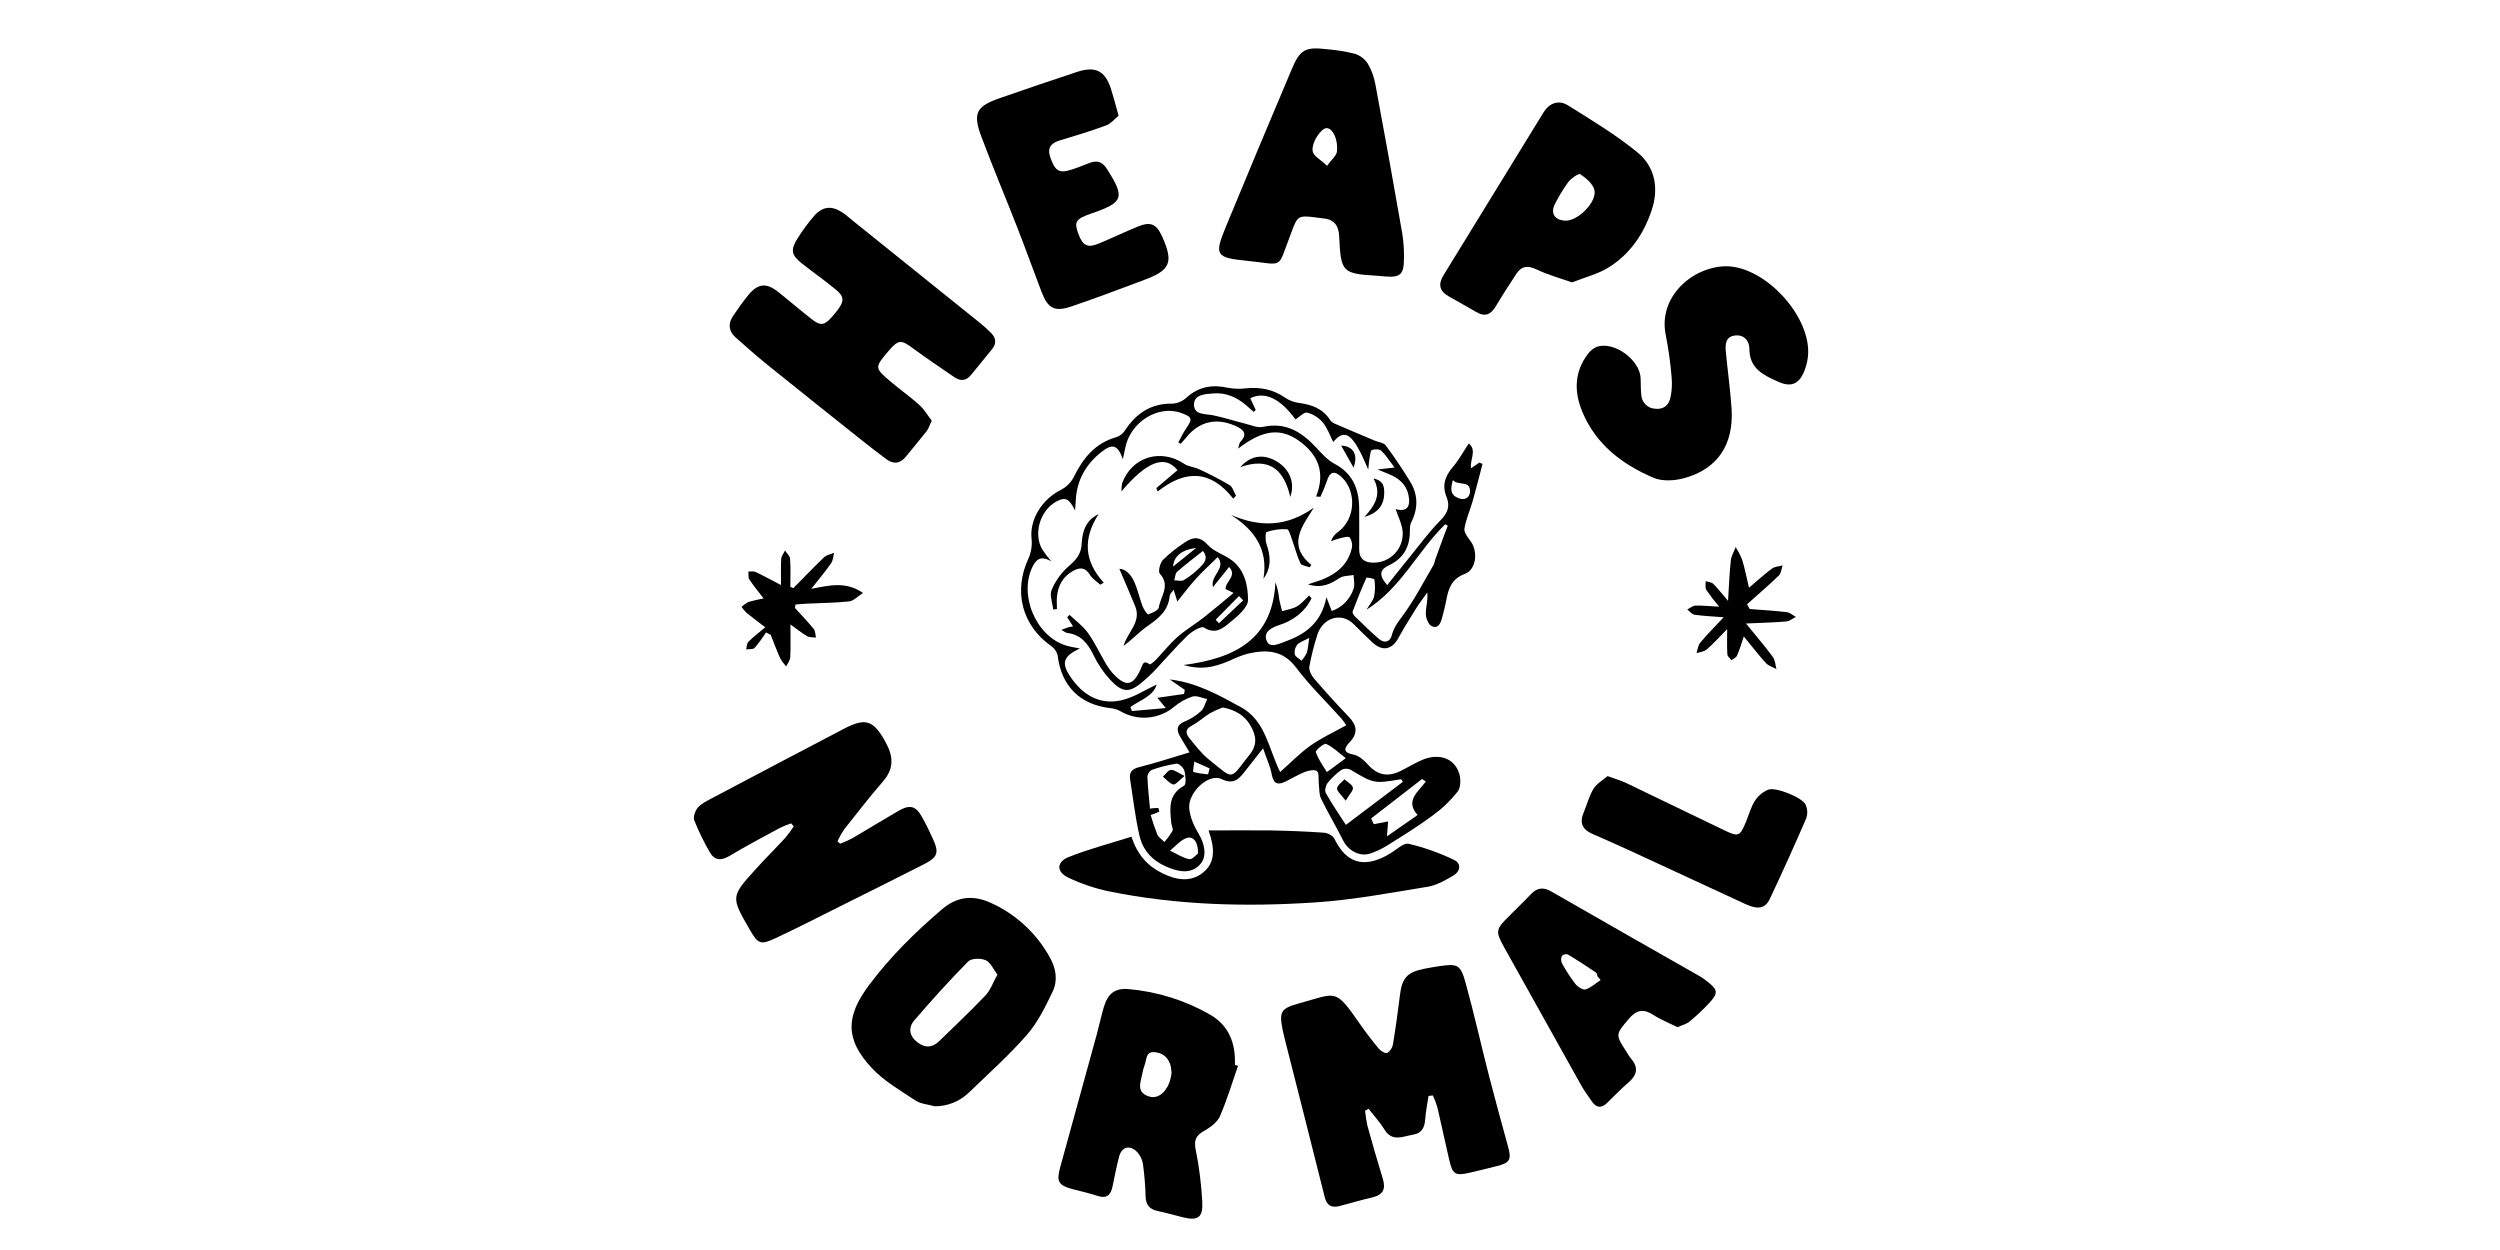
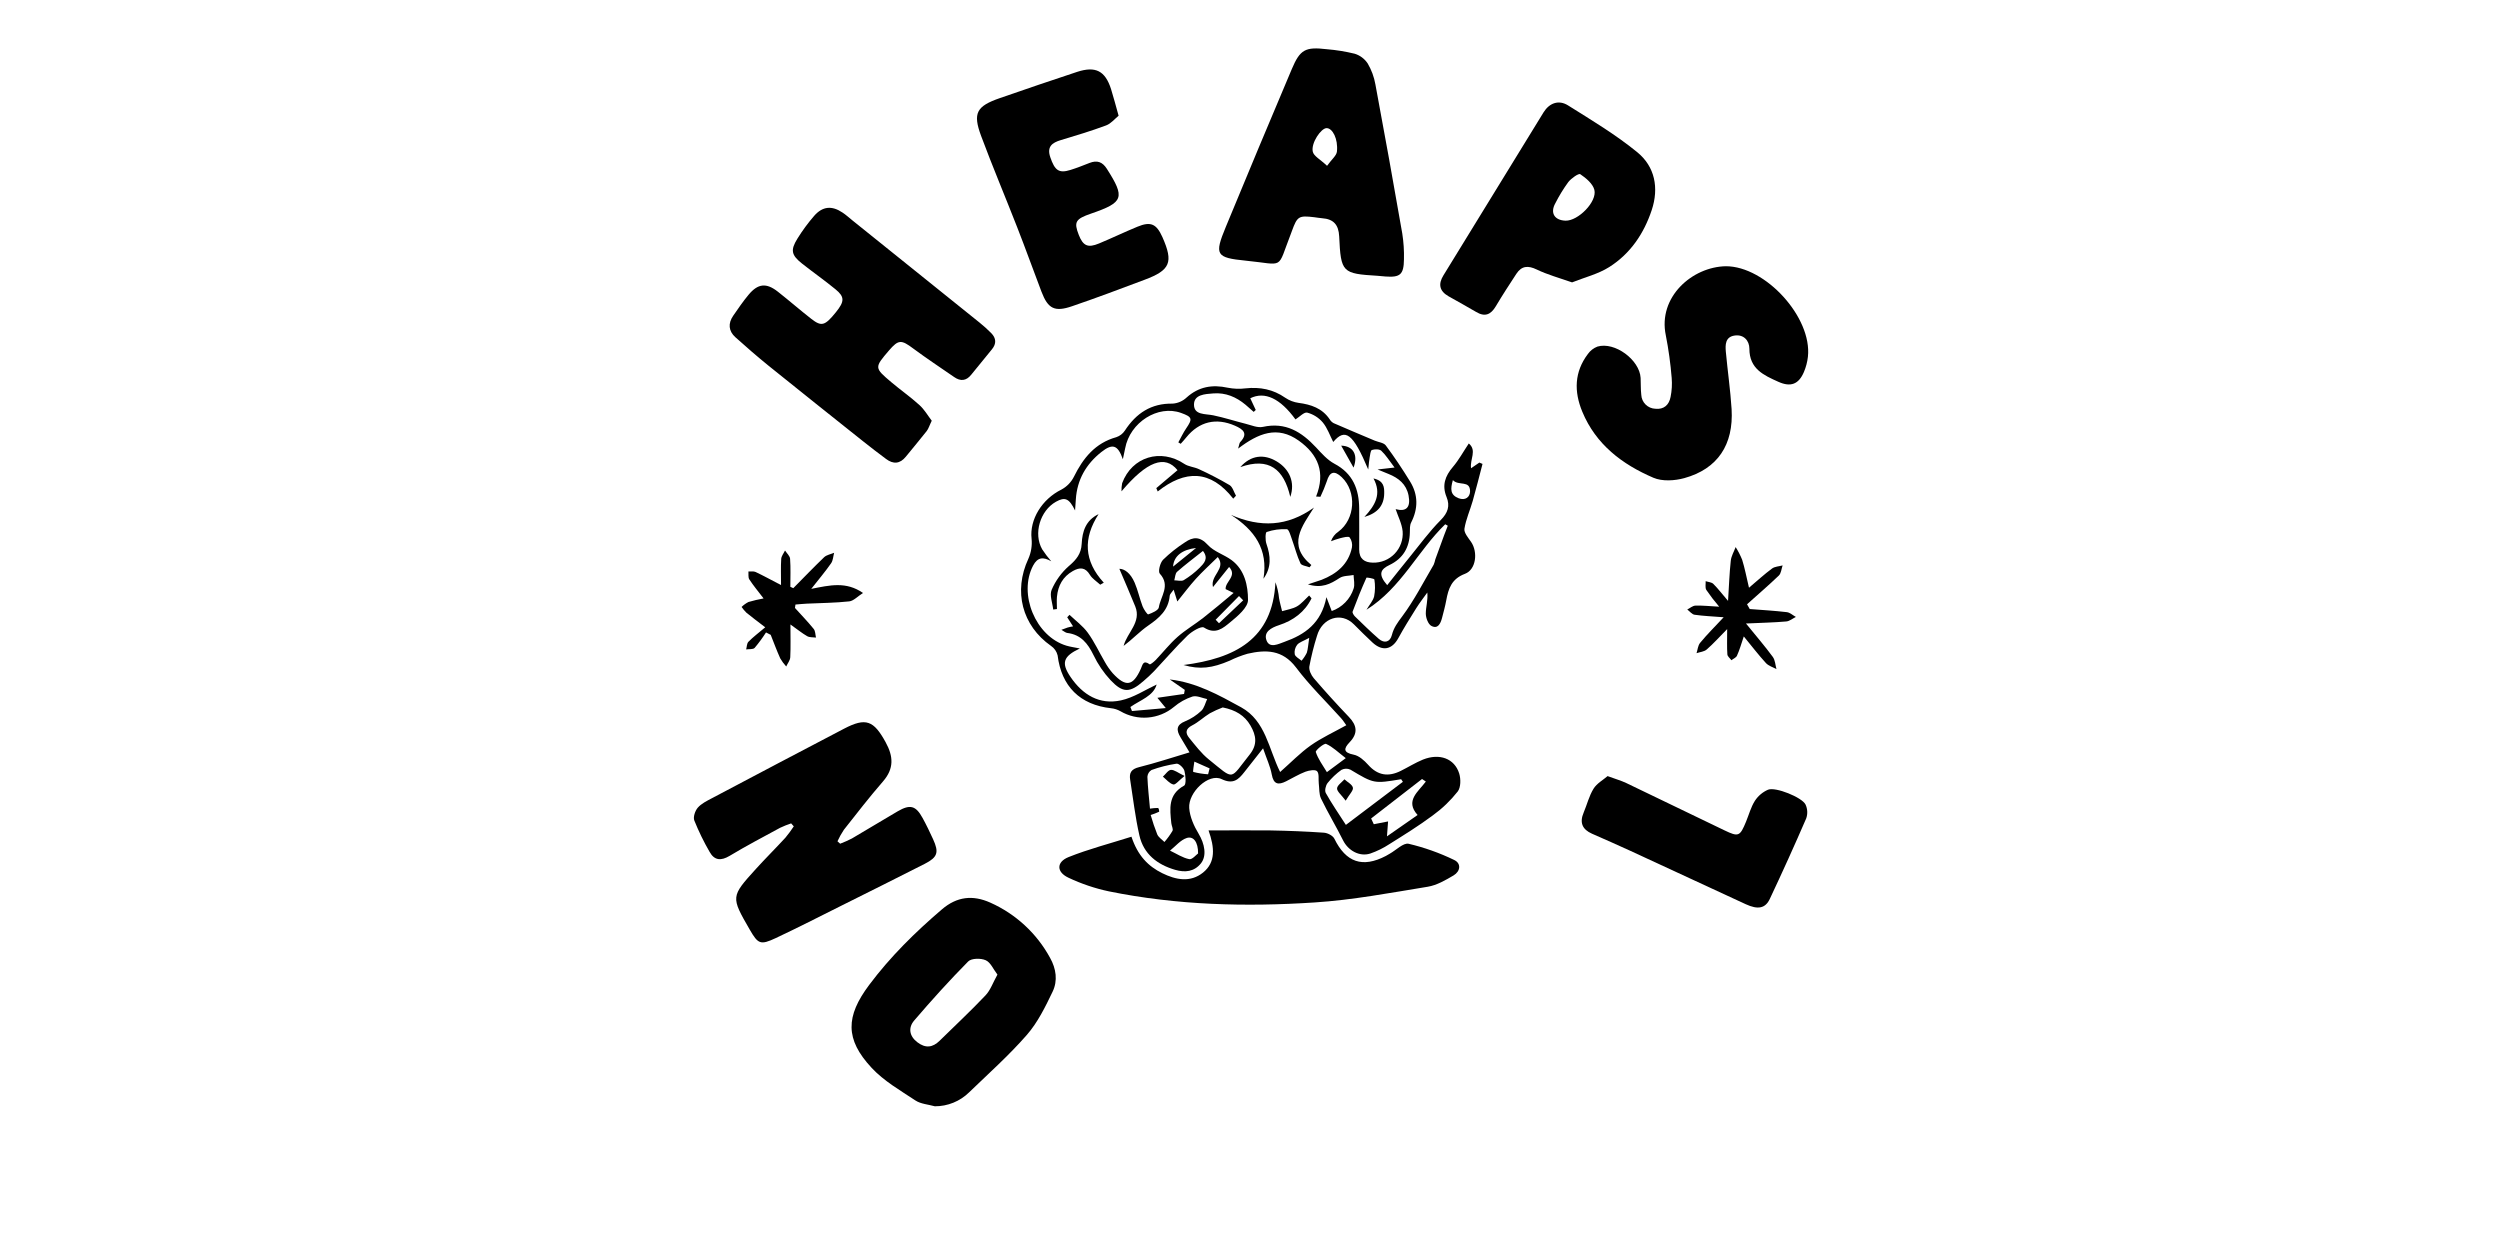
<svg xmlns="http://www.w3.org/2000/svg" width="150" height="75" viewBox="0 0 150 75" fill="none" version="1.1" id="svg57">
  <defs id="defs61" />
  <path d="M83.232 35.109C83.716 34.504 84.138 33.967 84.571 33.437C85.184 32.685 85.758 31.894 86.44 31.207C86.875 30.771 87.011 30.352 86.794 29.822C86.508 29.122 86.703 28.568 87.173 28.017C87.529 27.6 87.796 27.105 88.128 26.608C88.631 27.029 88.182 27.559 88.264 28.095L88.762 27.754L88.951 27.835C88.757 28.574 88.573 29.316 88.365 30.05C88.205 30.612 87.956 31.154 87.866 31.724C87.83 31.962 88.094 32.268 88.263 32.511C88.685 33.124 88.569 34.175 87.9 34.428C87.094 34.731 86.905 35.313 86.775 36.02C86.71 36.375 86.613 36.726 86.522 37.077C86.43 37.428 86.264 37.757 85.884 37.555C85.687 37.453 85.547 37.067 85.548 36.81C85.548 36.416 85.684 36.02 85.639 35.551C85.417 35.863 85.18 36.164 84.977 36.488C84.605 37.082 84.233 37.678 83.897 38.292C83.519 38.983 82.943 39.099 82.35 38.551C81.969 38.196 81.6 37.829 81.236 37.463C80.468 36.684 79.327 37.073 79.019 38.152C78.83 38.754 78.677 39.366 78.561 39.985C78.526 40.204 78.669 40.51 78.826 40.692C79.505 41.483 80.206 42.256 80.928 43.01C81.423 43.524 81.491 43.999 80.978 44.534C80.618 44.911 80.582 45.154 81.222 45.281C81.541 45.343 81.856 45.628 82.088 45.887C82.661 46.533 83.301 46.624 84.044 46.254C84.49 46.033 84.917 45.764 85.378 45.575C86.372 45.179 87.269 45.508 87.552 46.409C87.654 46.737 87.652 47.242 87.465 47.488C87.034 48.034 86.53 48.518 85.965 48.926C85.134 49.546 84.246 50.094 83.367 50.646C83.008 50.882 82.622 51.072 82.216 51.213C81.569 51.42 80.89 51.032 80.588 50.428C80.166 49.581 79.674 48.767 79.262 47.914C79.134 47.651 79.166 47.308 79.126 47.001C79.096 46.749 79.161 46.415 79.023 46.272C78.914 46.158 78.539 46.222 78.32 46.305C77.92 46.458 77.549 46.687 77.164 46.879C76.707 47.107 76.415 47.074 76.306 46.471C76.22 45.993 76.003 45.541 75.784 44.899C75.337 45.466 74.997 45.895 74.66 46.325C74.306 46.779 73.988 47.078 73.297 46.747C72.52 46.371 71.285 47.539 71.353 48.484C71.391 49.014 71.641 49.572 71.922 50.033C72.279 50.63 72.419 51.34 72.058 51.8C71.649 52.307 71.104 52.361 70.513 52.191C69.438 51.879 68.62 51.246 68.365 50.131C68.11 49.016 67.988 47.902 67.81 46.786C67.742 46.364 67.882 46.144 68.34 46.03C69.342 45.78 70.326 45.454 71.371 45.142C71.234 44.902 71.031 44.564 70.826 44.228C70.577 43.81 70.565 43.494 71.109 43.277C71.466 43.129 71.793 42.917 72.074 42.653C72.256 42.484 72.316 42.185 72.43 41.944C72.133 41.886 71.804 41.717 71.547 41.793C71.138 41.927 70.761 42.139 70.434 42.417C69.992 42.784 69.446 43.006 68.872 43.052C68.299 43.098 67.725 42.966 67.229 42.675C67.055 42.576 66.862 42.514 66.663 42.494C64.799 42.291 63.684 41.176 63.457 39.323C63.401 39.092 63.262 38.891 63.065 38.757C61.32 37.534 60.793 35.475 61.702 33.525C61.87 33.146 61.936 32.729 61.894 32.317C61.77 31.173 62.514 29.951 63.688 29.373C64.01 29.2 64.27 28.932 64.434 28.606C64.988 27.485 65.71 26.584 66.98 26.23C67.188 26.16 67.367 26.023 67.488 25.841C68.17 24.794 69.067 24.193 70.363 24.217C70.674 24.195 70.968 24.065 71.195 23.852C71.923 23.196 72.737 23.062 73.665 23.263C74.014 23.332 74.372 23.346 74.725 23.302C75.597 23.207 76.388 23.359 77.117 23.866C77.355 24.028 77.627 24.133 77.912 24.172C78.663 24.27 79.327 24.493 79.776 25.151C79.833 25.25 79.916 25.332 80.016 25.388C80.834 25.744 81.652 26.088 82.479 26.436C82.707 26.531 83.025 26.56 83.149 26.729C83.668 27.426 84.151 28.151 84.606 28.892C85.094 29.687 85.096 30.512 84.669 31.351C84.582 31.52 84.595 31.748 84.591 31.948C84.573 32.847 84.182 33.513 83.364 33.903C82.854 34.147 82.648 34.439 83.232 35.109ZM79.226 29.807L78.965 29.792C79.54 28.349 79.094 27.274 77.926 26.439C76.641 25.521 75.5 25.994 74.287 26.916C74.361 26.677 74.361 26.58 74.41 26.529C74.909 26.005 74.586 25.755 74.097 25.542C72.967 25.048 71.95 25.29 71.177 26.243C71.071 26.379 70.954 26.5 70.842 26.628L70.699 26.542C70.854 26.262 70.989 25.97 71.169 25.706C71.566 25.126 71.538 25.018 70.866 24.776C69.477 24.273 67.795 25.34 67.508 26.905C67.468 27.123 67.417 27.339 67.372 27.555C67.071 26.7 66.76 26.583 66.08 27.123C65.165 27.848 64.624 28.784 64.55 29.966C64.536 30.186 64.52 30.406 64.504 30.628C64.153 29.913 63.907 29.795 63.357 30.105C62.403 30.642 61.994 32.02 62.531 32.96C62.696 33.211 62.878 33.451 63.076 33.678C62.598 33.406 62.258 33.422 61.986 33.936C61.087 35.641 62.137 38.186 63.986 38.74C64.219 38.81 64.464 38.842 64.791 38.908C63.782 39.384 63.661 39.781 64.239 40.628C64.959 41.685 65.965 42.303 67.255 42.023C68.013 41.859 68.704 41.396 69.399 41.071C69.206 41.764 68.419 42.001 67.823 42.42L67.918 42.662L69.949 42.484L69.442 41.868L71.044 41.637L71.086 41.392L70.186 40.767C71.778 40.949 73.129 41.702 74.47 42.439C75.946 43.255 76.118 44.94 76.808 46.32C77.451 45.754 78.004 45.178 78.644 44.725C79.285 44.272 80.036 43.928 80.778 43.515C80.673 43.372 80.582 43.221 80.464 43.09C79.555 42.079 78.572 41.127 77.754 40.039C76.95 38.98 75.956 38.971 74.853 39.224C74.483 39.331 74.123 39.471 73.778 39.642C72.737 40.088 71.994 40.186 71.011 39.901C74.099 39.502 76.354 38.363 76.527 34.935C76.638 35.242 76.711 35.562 76.742 35.887C76.787 36.151 76.864 36.409 76.925 36.67C77.226 36.579 77.555 36.534 77.818 36.383C78.081 36.233 78.309 35.952 78.549 35.729L78.692 35.899C78.295 36.715 77.601 37.229 76.742 37.509C76.254 37.667 75.806 37.927 75.991 38.424C76.177 38.922 76.707 38.639 77.07 38.51C78.283 38.078 79.281 37.4 79.585 35.829C79.743 36.245 79.818 36.438 79.904 36.662C80.211 36.555 80.489 36.378 80.716 36.145C80.944 35.913 81.114 35.632 81.214 35.323C81.301 35.08 81.224 34.779 81.214 34.5C80.932 34.556 80.597 34.534 80.374 34.681C79.829 35.039 79.307 35.316 78.475 35.062C78.841 34.938 79.067 34.871 79.293 34.79C80.205 34.432 80.905 33.857 81.115 32.854C81.134 32.748 81.132 32.64 81.108 32.535C81.085 32.431 81.041 32.332 80.978 32.245C80.906 32.16 80.612 32.245 80.422 32.289C80.231 32.341 80.043 32.403 79.859 32.474C79.939 32.241 80.093 32.04 80.299 31.903C81.314 31.158 81.42 29.505 80.504 28.631C80.059 28.208 79.778 28.298 79.605 28.886C79.495 29.199 79.369 29.505 79.226 29.804V29.807ZM75.345 24.598L75.222 24.714C75.059 24.571 74.899 24.424 74.733 24.285C74.172 23.818 73.538 23.546 72.796 23.605C72.298 23.644 71.641 23.669 71.639 24.276C71.639 24.916 72.321 24.82 72.798 24.92C73.453 25.056 74.091 25.264 74.738 25.427C75.082 25.513 75.458 25.683 75.776 25.612C77.139 25.313 78.093 25.913 78.962 26.843C79.296 27.202 79.644 27.599 80.062 27.822C81.175 28.408 81.543 29.35 81.551 30.512C81.551 31.328 81.558 32.154 81.551 32.975C81.551 33.531 81.87 33.751 82.369 33.759C82.614 33.766 82.858 33.722 83.084 33.629C83.311 33.536 83.515 33.396 83.684 33.219C83.853 33.042 83.983 32.831 84.064 32.601C84.146 32.37 84.178 32.125 84.159 31.882C84.114 31.418 83.877 30.972 83.738 30.548C84.373 30.722 84.655 30.45 84.512 29.721C84.376 29.049 83.916 28.682 83.318 28.44L82.654 28.168L83.674 28.052C83.352 27.631 83.15 27.301 82.879 27.047C82.766 26.941 82.482 26.941 82.314 27C82.227 27.032 82.211 27.293 82.178 27.453C82.145 27.614 82.136 27.804 82.094 28.17C81.183 26.001 80.712 25.667 79.994 26.519C79.792 26.126 79.645 25.683 79.367 25.347C79.123 25.06 78.797 24.854 78.433 24.757C78.243 24.712 77.969 25.017 77.729 25.165C76.815 23.91 75.889 23.463 75.016 23.896L75.345 24.598ZM81.986 36.59C82.171 36.279 82.384 36.046 82.448 35.784C82.512 35.45 82.517 35.107 82.463 34.771C82.456 34.712 82.001 34.635 81.986 34.663C81.686 35.331 81.413 36.01 81.157 36.696C81.131 36.766 81.224 36.91 81.293 36.983C81.762 37.438 82.23 37.899 82.725 38.329C83.066 38.627 83.406 38.518 83.511 38.107C83.624 37.66 83.856 37.352 84.13 36.986C84.852 36.019 85.405 34.929 86.02 33.884C86.063 33.78 86.096 33.672 86.119 33.562C86.294 33.078 86.47 32.595 86.648 32.113C86.719 31.922 86.794 31.733 86.867 31.544L86.713 31.456C85.064 33.056 84.08 35.269 81.986 36.587V36.59ZM73.364 42.446C73.099 42.546 72.84 42.663 72.591 42.798C72.226 43.02 71.909 43.331 71.53 43.523C71.128 43.728 71.113 43.98 71.349 44.271C71.719 44.723 72.078 45.205 72.53 45.568C74.107 46.838 73.757 46.806 74.984 45.269C75.458 44.673 75.376 44.131 75.027 43.53C74.678 42.929 74.14 42.601 73.364 42.446ZM84.174 46.91L84.069 46.753C82.433 47.025 82.44 47.025 81.026 46.18C80.941 46.14 80.849 46.12 80.755 46.122C80.662 46.124 80.57 46.148 80.487 46.192C80.175 46.415 79.895 46.681 79.656 46.98C79.541 47.127 79.468 47.437 79.547 47.579C79.894 48.204 80.303 48.794 80.753 49.494L84.174 46.91ZM69.041 48.902C69.153 49.296 69.285 49.684 69.436 50.066C69.517 50.245 69.718 50.37 69.866 50.52C70.047 50.312 70.209 50.088 70.35 49.851C70.404 49.736 70.294 49.549 70.279 49.392C70.193 48.532 70.069 47.675 71.046 47.138C71.183 47.062 71.14 46.537 71.065 46.25C71.018 46.069 70.737 45.803 70.591 45.821C70.08 45.897 69.577 46.024 69.091 46.2C69.02 46.243 68.96 46.302 68.917 46.373C68.874 46.444 68.849 46.525 68.844 46.608C68.87 47.251 68.943 47.891 68.999 48.518C69.163 48.492 69.329 48.478 69.495 48.477C69.535 48.546 69.555 48.624 69.551 48.703C69.383 48.78 69.211 48.847 69.035 48.902H69.041ZM82.427 49.454L83.285 49.286L83.218 50.181L85.056 48.9C84.283 48.046 85.097 47.504 85.551 46.893L85.322 46.741L82.268 49.108L82.427 49.454ZM80.746 45.488C80.293 45.142 79.963 44.808 79.564 44.634C79.445 44.581 78.917 45.028 78.947 45.12C79.083 45.535 79.356 45.904 79.614 46.328L80.746 45.488ZM71.885 51.208C71.893 50.521 71.604 50.15 71.203 50.28C70.827 50.403 70.532 50.775 70.201 51.038C70.584 51.218 70.954 51.469 71.357 51.55C71.529 51.586 71.777 51.282 71.883 51.208H71.885ZM87.173 28.806C87.016 29.35 87.014 29.698 87.516 29.894C87.924 30.05 88.197 29.823 88.204 29.486C88.211 28.788 87.511 29.176 87.173 28.806ZM78.553 38.272C78.201 38.465 77.961 38.53 77.83 38.688C77.768 38.768 77.723 38.859 77.698 38.958C77.672 39.056 77.668 39.158 77.684 39.258C77.723 39.411 77.946 39.517 78.093 39.644C78.218 39.499 78.324 39.338 78.408 39.167C78.481 38.942 78.487 38.692 78.553 38.272ZM72.486 46.456L72.576 46.103L71.661 45.696C71.638 45.912 71.556 46.302 71.6 46.317C71.89 46.392 72.187 46.439 72.486 46.457V46.456Z" fill="black" id="path9" />
-   <path d="M85.712 65.757C85.644 66.215 85.549 66.672 85.515 67.133C85.478 67.639 85.331 67.994 84.761 68.085C84.151 68.187 83.534 68.531 83.068 67.773C82.796 67.33 82.436 66.941 82.114 66.528L81.905 66.639C81.933 66.94 81.978 67.239 82.042 67.534C82.339 68.603 82.644 69.669 82.969 70.729C83.151 71.325 82.999 71.681 82.365 71.837C81.702 71.992 81.048 72.185 80.391 72.359C79.912 72.487 79.614 72.347 79.485 71.832C78.684 68.626 77.867 65.425 77.056 62.222C77.023 62.086 76.99 61.958 76.965 61.825C76.74 60.681 76.836 60.509 77.975 60.193C80.224 59.572 80.097 59.286 81.581 61.417C81.943 61.937 82.329 62.442 82.734 62.928C82.85 63.064 83.131 63.228 83.236 63.176C83.325 63.118 83.401 63.042 83.46 62.953C83.519 62.864 83.559 62.765 83.578 62.66C83.74 61.678 83.874 60.691 83.997 59.703C84.123 58.676 84.429 58.331 85.458 58.125C85.747 58.068 86.039 58.019 86.329 57.974C87.453 57.806 87.63 57.864 87.937 58.972C88.449 60.827 88.866 62.706 89.345 64.57C89.705 65.972 90.092 67.368 90.475 68.765C90.701 69.58 90.612 69.768 89.793 69.971C89.264 70.106 88.736 70.233 88.205 70.357C87.308 70.567 87.156 70.475 86.943 69.55C86.703 68.513 86.485 67.472 86.242 66.436C86.168 66.192 86.077 65.955 85.969 65.724L85.712 65.757Z" fill="black" id="path11" />
  <path d="M55.905 25.244C55.769 25.516 55.716 25.718 55.596 25.871C55.187 26.39 54.765 26.89 54.351 27.4C53.998 27.835 53.597 27.865 53.162 27.536C52.69 27.184 52.221 26.826 51.761 26.459C49.881 24.965 48.004 23.464 46.129 21.956C45.447 21.403 44.775 20.822 44.12 20.231C43.711 19.86 43.675 19.403 43.991 18.946C44.287 18.518 44.581 18.085 44.914 17.686C45.48 17.006 45.98 16.957 46.671 17.501C47.362 18.045 47.999 18.602 48.678 19.132C49.294 19.612 49.496 19.547 50.156 18.731C50.675 18.088 50.688 17.813 50.129 17.357C49.48 16.825 48.791 16.342 48.133 15.823C47.474 15.303 47.418 15.007 47.846 14.316C48.144 13.835 48.48 13.378 48.851 12.95C49.356 12.373 49.914 12.326 50.548 12.752C50.756 12.887 50.94 13.06 51.135 13.216C53.68 15.261 56.224 17.307 58.769 19.352C59.017 19.551 59.253 19.763 59.476 19.989C59.773 20.292 59.795 20.621 59.515 20.96C59.097 21.466 58.682 21.976 58.269 22.489C57.972 22.858 57.63 22.888 57.253 22.625C56.435 22.06 55.601 21.51 54.799 20.915C54.074 20.371 53.908 20.371 53.341 21.026C52.46 22.057 52.453 22.064 53.477 22.93C54.031 23.399 54.629 23.816 55.166 24.303C55.466 24.575 55.668 24.933 55.905 25.244Z" fill="black" id="path13" />
  <path d="M47.469 49.403C47.242 49.478 47.021 49.566 46.806 49.668C45.79 50.219 44.768 50.756 43.775 51.353C43.261 51.659 42.865 51.632 42.577 51.114C42.226 50.508 41.919 49.878 41.658 49.229C41.579 49.023 41.705 48.65 41.864 48.464C42.077 48.218 42.409 48.056 42.703 47.9C45.348 46.5 47.997 45.106 50.649 43.719C51.953 43.039 52.422 43.227 53.138 44.534C53.605 45.384 53.65 46.11 52.985 46.88C52.167 47.821 51.406 48.806 50.634 49.785C50.487 50.005 50.358 50.237 50.248 50.477L50.409 50.623C50.65 50.531 50.885 50.426 51.114 50.309C52.035 49.772 52.943 49.213 53.864 48.677C54.608 48.245 54.948 48.336 55.354 49.077C55.583 49.493 55.788 49.923 55.986 50.355C56.347 51.145 56.258 51.433 55.488 51.828C53.831 52.672 52.167 53.5 50.502 54.331C49.184 54.989 47.874 55.662 46.539 56.288C45.624 56.717 45.484 56.643 44.983 55.775C43.849 53.807 43.844 53.803 45.353 52.138C45.931 51.5 46.544 50.894 47.125 50.261C47.305 50.044 47.472 49.817 47.627 49.581L47.469 49.403Z" fill="black" id="path15" />
  <path d="M82.658 16.548C80.532 16.418 80.453 16.357 80.351 14.182C80.317 13.482 80.009 13.142 79.327 13.094C79.169 13.083 79.012 13.052 78.854 13.033C77.923 12.923 77.838 12.975 77.515 13.858C77.491 13.922 77.469 13.986 77.444 14.049C76.595 16.224 77.116 15.875 74.763 15.642C72.941 15.461 72.854 15.294 73.553 13.603C74.856 10.445 76.174 7.293 77.507 4.146C78.007 2.962 78.325 2.802 79.608 2.953C80.173 2.999 80.733 3.09 81.284 3.224C81.601 3.322 81.874 3.527 82.058 3.802C82.288 4.192 82.446 4.619 82.524 5.064C83.08 8.043 83.618 11.026 84.137 14.015C84.217 14.528 84.251 15.048 84.237 15.567C84.226 16.469 84.013 16.655 83.132 16.59C82.974 16.575 82.816 16.56 82.658 16.548ZM79.623 9.949C79.909 9.552 80.192 9.336 80.216 9.093C80.294 8.338 79.954 7.68 79.59 7.688C79.262 7.695 78.656 8.577 78.766 9.094C78.817 9.363 79.217 9.563 79.623 9.949Z" fill="black" id="path17" />
  <path d="M103.552 15.974C105.938 15.974 108.733 19.049 108.475 21.404C108.44 21.719 108.359 22.026 108.236 22.318C107.922 23.058 107.441 23.24 106.704 22.909C105.825 22.515 104.961 22.133 104.963 20.92C104.963 20.451 104.629 20.039 104.057 20.136C103.521 20.225 103.512 20.68 103.55 21.101C103.656 22.25 103.822 23.395 103.896 24.545C104.023 26.689 103.053 28.136 101.056 28.688C100.477 28.847 99.734 28.892 99.206 28.666C97.333 27.863 95.754 26.67 94.939 24.705C94.436 23.494 94.456 22.318 95.276 21.236C95.418 21.036 95.617 20.882 95.847 20.795C96.886 20.488 98.374 21.588 98.437 22.674C98.455 23.013 98.437 23.354 98.477 23.691C98.487 23.91 98.579 24.117 98.735 24.271C98.89 24.426 99.099 24.516 99.318 24.525C99.839 24.582 100.144 24.291 100.235 23.815C100.311 23.44 100.333 23.056 100.301 22.674C100.232 21.817 100.114 20.965 99.949 20.121C99.464 17.819 101.535 16.009 103.552 15.974Z" fill="black" id="path19" />
-   <path d="M74.282 63.953C73.926 64.966 73.623 66.003 73.191 66.981C73.025 67.355 72.592 67.66 72.213 67.875C71.739 68.147 71.634 68.429 71.74 68.973C71.95 70.013 72.082 71.067 72.137 72.127C72.183 73.061 71.864 73.258 70.971 73.037C70.464 72.91 69.961 72.765 69.451 72.659C68.985 72.558 68.756 72.301 68.737 71.816C68.721 71.159 68.668 70.504 68.579 69.854C68.531 69.549 68.384 69.268 68.16 69.054C67.725 68.682 67.289 68.847 67.146 69.398C66.995 69.99 66.873 70.589 66.752 71.187C66.647 71.711 66.4 71.938 65.841 71.75C65.346 71.585 64.834 71.478 64.331 71.342C63.513 71.118 63.376 70.895 63.604 70.063C64.332 67.4 65.072 64.74 65.803 62.077C65.953 61.533 66.069 60.977 66.227 60.434C66.467 59.618 66.891 59.272 67.72 59.346C69.445 59.498 71.115 60.022 72.616 60.884C73.749 61.544 74.147 62.622 74.093 63.892L74.282 63.953ZM70.293 64.377C70.286 64.253 70.273 64.129 70.252 64.007C70.132 63.488 69.804 63.174 69.27 63.129C68.736 63.084 68.804 63.575 68.685 63.881C68.615 64.071 68.562 64.268 68.528 64.468C68.431 64.964 68.175 65.516 68.9 65.775C69.404 65.956 69.897 65.639 70.172 64.937C70.229 64.754 70.269 64.567 70.293 64.377Z" fill="black" id="path21" />
  <path d="M56.09 66.377C55.701 66.268 55.252 66.241 54.932 66.032C54.016 65.425 53.023 64.856 52.292 64.064C50.696 62.351 50.742 60.979 52.146 59.102C53.416 57.403 54.91 55.934 56.517 54.56C57.416 53.792 58.366 53.686 59.421 54.159C60.947 54.84 62.206 56.003 63.003 57.469C63.371 58.121 63.472 58.842 63.159 59.495C62.724 60.403 62.265 61.344 61.612 62.093C60.545 63.316 59.323 64.404 58.146 65.541C57.599 66.079 56.86 66.38 56.09 66.377V66.377ZM59.846 58.477C59.598 58.154 59.438 57.743 59.14 57.613C58.843 57.482 58.287 57.492 58.093 57.686C56.968 58.824 55.894 60.014 54.853 61.229C54.486 61.656 54.55 62.161 55.041 62.535C55.532 62.909 55.957 62.857 56.378 62.444C57.298 61.541 58.243 60.66 59.129 59.724C59.427 59.412 59.575 58.96 59.846 58.477V58.477Z" fill="black" id="path23" />
  <path d="M94.324 16.943C93.547 16.671 92.848 16.481 92.207 16.172C91.679 15.917 91.299 15.947 90.98 16.431C90.558 17.074 90.139 17.72 89.746 18.38C89.447 18.882 89.093 19.032 88.567 18.716C88.04 18.401 87.462 18.092 86.912 17.777C86.361 17.461 86.283 17.048 86.605 16.523C88.604 13.26 90.607 9.999 92.613 6.741C92.962 6.176 93.526 5.975 94.081 6.323C95.496 7.21 96.944 8.078 98.231 9.129C99.299 9.997 99.543 11.278 99.104 12.603C98.635 14.017 97.818 15.225 96.553 16.024C95.889 16.444 95.081 16.641 94.324 16.943ZM93.931 13.24C94.683 13.263 95.84 12.102 95.662 11.39C95.565 11.019 95.161 10.684 94.815 10.451C94.719 10.386 94.269 10.703 94.095 10.928C93.803 11.33 93.543 11.754 93.319 12.197C92.996 12.776 93.269 13.218 93.931 13.24Z" fill="black" id="path25" />
  <path d="M67.116 6.944C66.891 7.125 66.663 7.415 66.369 7.524C65.478 7.857 64.564 8.131 63.652 8.405C63.12 8.565 62.806 8.802 63.015 9.427C63.288 10.229 63.53 10.414 64.227 10.197C64.615 10.076 64.995 9.925 65.376 9.775C65.821 9.604 66.14 9.703 66.41 10.126C67.515 11.86 67.424 12.142 65.472 12.813C64.527 13.138 64.422 13.316 64.726 14.093C64.984 14.754 65.271 14.887 65.939 14.609C66.714 14.287 67.47 13.922 68.246 13.603C69.045 13.272 69.387 13.429 69.746 14.229C70.414 15.74 70.222 16.209 68.673 16.787C67.228 17.331 65.785 17.875 64.328 18.372C63.278 18.734 62.88 18.526 62.491 17.508C61.998 16.219 61.537 14.924 61.03 13.633C60.317 11.805 59.552 9.998 58.868 8.16C58.356 6.783 58.587 6.373 59.995 5.885C61.538 5.35 63.083 4.821 64.63 4.312C65.737 3.951 66.31 4.251 66.662 5.344C66.812 5.816 66.933 6.3 67.116 6.944Z" fill="black" id="path27" />
-   <path d="M100.654 61.629C100.166 61.387 99.655 61.19 99.206 60.898C98.618 60.514 98.196 60.584 97.74 61.119C96.929 62.078 96.907 62.059 97.593 63.114C97.671 63.252 97.759 63.385 97.855 63.511C98.332 64.055 98.223 64.512 97.696 64.96C97.247 65.342 96.841 65.776 96.417 66.184C96.076 66.516 95.775 66.465 95.514 66.089C95.295 65.772 95.064 65.462 94.876 65.127C93.326 62.362 91.781 59.594 90.241 56.824C89.719 55.881 89.75 55.761 90.505 55.004C90.953 54.554 91.413 54.116 91.851 53.656C92.218 53.27 92.59 53.209 93.062 53.48C96.031 55.184 99.004 56.881 101.982 58.573C102.137 58.666 102.286 58.769 102.428 58.883C103.078 59.386 103.109 59.579 102.55 60.185C102.181 60.582 101.786 60.954 101.367 61.299C101.186 61.447 100.928 61.505 100.654 61.629ZM96.04 58.803C95.979 58.73 95.918 58.658 95.855 58.588C95.824 58.506 95.816 58.392 95.757 58.351C95.199 57.977 94.639 57.607 94.064 57.263C94.003 57.247 93.939 57.246 93.877 57.262C93.816 57.277 93.76 57.308 93.715 57.352C93.684 57.421 93.668 57.496 93.668 57.571C93.668 57.647 93.684 57.722 93.715 57.791C93.95 58.225 94.22 58.64 94.52 59.032C94.657 59.206 94.974 59.414 95.135 59.365C95.465 59.259 95.743 58.994 96.04 58.803Z" fill="black" id="path29" />
  <path d="M67.888 50.203C68.264 51.342 68.895 51.978 69.736 52.392C70.545 52.789 71.416 52.97 72.182 52.355C72.948 51.74 72.879 50.859 72.513 49.826C73.811 49.826 75.027 49.81 76.242 49.826C77.308 49.845 78.376 49.887 79.439 49.962C79.66 49.978 79.972 50.139 80.061 50.321C80.756 51.743 81.75 52.089 83.151 51.357C83.232 51.315 83.308 51.265 83.387 51.221C83.768 51.008 84.205 50.556 84.517 50.626C85.459 50.849 86.374 51.174 87.244 51.595C87.685 51.799 87.63 52.275 87.216 52.524C86.734 52.809 86.212 53.112 85.674 53.203C83.417 53.571 81.156 54 78.879 54.147C74.749 54.419 70.614 54.313 66.536 53.482C65.695 53.304 64.878 53.028 64.102 52.66C63.383 52.322 63.376 51.723 64.111 51.426C65.32 50.942 66.588 50.615 67.888 50.203Z" fill="black" id="path31" />
  <path d="M96.455 46.566C96.95 46.748 97.273 46.838 97.58 46.984C99.54 47.925 101.505 48.877 103.469 49.821C104.315 50.229 104.399 50.182 104.763 49.299C104.936 48.88 105.054 48.426 105.293 48.05C105.485 47.755 105.76 47.522 106.084 47.382C106.534 47.202 108.121 47.84 108.332 48.272C108.453 48.532 108.468 48.828 108.375 49.099C107.674 50.719 106.947 52.328 106.193 53.925C105.921 54.514 105.472 54.588 104.743 54.252C102.435 53.187 100.131 52.113 97.822 51.05C97.06 50.698 96.29 50.362 95.521 50.023C94.936 49.765 94.764 49.354 95.018 48.759C95.221 48.279 95.344 47.754 95.615 47.319C95.809 47.005 96.189 46.797 96.455 46.566Z" fill="black" id="path33" />
  <path d="M47.597 35.29C48.213 34.667 48.824 34.033 49.452 33.429C49.6 33.293 49.846 33.252 50.047 33.168C49.991 33.379 49.985 33.626 49.867 33.795C49.537 34.27 49.161 34.715 48.675 35.332C49.808 35.107 50.767 34.878 51.78 35.578C51.454 35.786 51.217 36.054 50.953 36.083C50.111 36.175 49.259 36.178 48.409 36.219C48.183 36.23 47.958 36.254 47.728 36.272L47.698 36.477C48.075 36.895 48.468 37.3 48.822 37.736C48.925 37.863 48.918 38.079 48.959 38.254C48.78 38.23 48.576 38.254 48.43 38.17C48.122 37.995 47.844 37.762 47.426 37.468C47.426 38.201 47.446 38.819 47.416 39.434C47.406 39.623 47.257 39.804 47.173 39.989C47.036 39.84 46.916 39.677 46.814 39.502C46.606 39.04 46.431 38.563 46.243 38.091L45.961 37.946C45.754 38.269 45.527 38.579 45.279 38.873C45.185 38.974 44.944 38.938 44.769 38.965C44.813 38.809 44.807 38.606 44.906 38.506C45.189 38.219 45.514 37.975 45.914 37.638C45.446 37.277 45.107 37.028 44.784 36.761C44.677 36.656 44.58 36.541 44.495 36.417C44.616 36.299 44.754 36.199 44.904 36.121C45.204 36.033 45.508 35.961 45.815 35.906C45.49 35.481 45.203 35.137 44.959 34.764C44.881 34.646 44.919 34.45 44.906 34.289C45.05 34.298 45.215 34.262 45.336 34.319C45.804 34.54 46.258 34.79 46.862 35.104C46.862 34.496 46.842 34.016 46.873 33.535C46.884 33.362 47.022 33.198 47.101 33.031C47.207 33.196 47.394 33.357 47.406 33.529C47.446 34.087 47.421 34.648 47.421 35.209L47.597 35.29Z" fill="black" id="path35" />
  <path d="M104.984 36.542C105.726 36.601 106.469 36.642 107.207 36.729C107.396 36.751 107.567 36.915 107.753 37.016C107.559 37.111 107.372 37.273 107.172 37.288C106.439 37.352 105.7 37.366 104.759 37.41C105.392 38.189 105.904 38.783 106.368 39.414C106.511 39.607 106.519 39.899 106.587 40.147C106.374 40.029 106.113 39.954 105.956 39.784C105.514 39.303 105.118 38.783 104.627 38.186C104.474 38.64 104.373 39.002 104.218 39.342C104.169 39.458 104 39.523 103.885 39.614C103.801 39.498 103.651 39.386 103.642 39.264C103.612 38.837 103.63 38.407 103.63 37.746C103.138 38.243 102.792 38.634 102.403 38.969C102.25 39.105 101.994 39.12 101.792 39.191C101.86 38.982 101.875 38.727 102.008 38.57C102.417 38.072 102.883 37.611 103.42 37.035C102.738 36.982 102.205 36.961 101.675 36.885C101.517 36.862 101.382 36.68 101.236 36.571C101.398 36.489 101.559 36.343 101.724 36.337C102.145 36.322 102.568 36.371 103.152 36.402C102.876 36.081 102.618 35.745 102.379 35.395C102.297 35.259 102.349 35.047 102.339 34.87C102.494 34.922 102.693 34.93 102.798 35.032C103.071 35.304 103.302 35.606 103.683 36.054C103.741 35.131 103.766 34.383 103.847 33.641C103.877 33.362 104.038 33.097 104.139 32.825C104.292 33.067 104.423 33.322 104.53 33.587C104.684 34.081 104.782 34.594 104.939 35.264C105.443 34.84 105.865 34.449 106.324 34.111C106.489 33.989 106.743 33.984 106.957 33.925C106.884 34.132 106.871 34.398 106.73 34.533C106.111 35.128 105.457 35.686 104.822 36.257L104.984 36.542Z" fill="black" id="path37" />
  <path d="M63.684 37.789C63.852 37.727 63.957 37.686 64.054 37.653C64.15 37.621 64.225 37.615 64.384 37.581L64.033 37.037L64.17 36.889C64.542 37.244 64.973 37.555 65.268 37.965C65.665 38.508 65.95 39.138 66.295 39.724C66.427 39.961 66.583 40.184 66.76 40.39C67.545 41.243 67.979 41.175 68.449 40.131C68.558 39.887 68.585 39.573 68.979 39.859C69.018 39.886 69.237 39.709 69.342 39.6C69.781 39.141 70.176 38.635 70.65 38.216C71.123 37.797 71.69 37.466 72.195 37.071C72.79 36.605 73.363 36.12 74.017 35.576L73.538 35.347C73.502 34.895 74.253 34.562 73.746 34.018L72.779 35.224C72.598 34.519 73.597 34.124 73.067 33.422C72.591 33.892 72.149 34.291 71.751 34.73C71.353 35.169 71.024 35.619 70.64 36.09C70.576 35.886 70.513 35.682 70.419 35.381C70.305 35.55 70.193 35.641 70.183 35.742C70.111 36.598 69.558 37.077 68.898 37.531C68.382 37.886 67.943 38.36 67.417 38.755C67.624 37.952 68.499 37.335 68.115 36.385C67.8 35.607 67.462 34.837 67.161 34.128C67.459 34.128 67.825 34.371 68.08 34.963C68.276 35.417 68.377 35.914 68.553 36.375C68.625 36.564 68.843 36.882 68.895 36.863C69.135 36.778 69.503 36.619 69.53 36.442C69.63 35.785 70.249 35.137 69.589 34.42C69.473 34.296 69.603 33.776 69.78 33.589C70.184 33.195 70.627 32.842 71.102 32.537C71.581 32.207 71.992 32.175 72.466 32.691C72.834 33.099 73.44 33.27 73.896 33.607C74.689 34.196 74.879 35.145 74.881 35.997C74.881 36.445 74.266 36.963 73.826 37.324C73.386 37.686 72.934 38.098 72.239 37.652C72.074 37.546 71.513 37.883 71.249 38.136C70.55 38.816 69.916 39.557 69.248 40.267C69.043 40.479 68.828 40.68 68.602 40.87C67.791 41.575 67.375 41.594 66.632 40.808C66.217 40.36 65.871 39.852 65.608 39.301C65.268 38.606 64.854 38.078 64.036 37.977C63.934 37.966 63.844 37.878 63.684 37.789ZM72.178 33.055C71.622 33.498 71.105 33.883 70.625 34.307C70.509 34.411 70.509 34.646 70.456 34.82C70.648 34.82 70.885 34.892 71.026 34.808C71.372 34.598 71.693 34.349 71.98 34.064C72.232 33.808 72.536 33.513 72.177 33.055H72.178ZM74.591 36.02L74.34 35.763L72.939 37.184L73.14 37.394L74.591 36.02ZM71.765 32.878C70.929 32.975 70.426 33.364 70.385 33.996L71.765 32.878Z" fill="black" id="path39" />
  <path d="M73.858 30.893C75.618 31.66 77.24 31.603 78.838 30.453C78.115 31.593 77.219 32.691 78.681 33.902L78.572 34.038C78.384 33.962 78.087 33.935 78.027 33.8C77.815 33.35 77.697 32.859 77.526 32.389C77.443 32.159 77.337 31.762 77.217 31.753C76.804 31.73 76.391 31.787 75.999 31.92C75.92 31.945 75.909 32.409 75.986 32.629C76.234 33.349 76.306 34.031 75.807 34.725C76.102 32.956 75.273 31.804 73.858 30.893Z" fill="black" id="path41" />
  <path d="M73.994 29.92C72.631 28.178 71.109 28.183 69.463 29.489L69.378 29.287L70.651 28.211C69.897 27.276 68.821 27.667 67.29 29.48C67.285 29.316 67.297 29.152 67.329 28.991C67.916 27.406 69.646 26.885 71.06 27.834C71.309 28.001 71.656 28.016 71.934 28.149C72.563 28.436 73.177 28.755 73.773 29.105C73.961 29.221 74.034 29.525 74.159 29.743L73.994 29.92Z" fill="black" id="path43" />
  <path d="M65.915 30.848C64.984 32.292 65.027 33.655 66.227 34.961L66.014 35.082C65.804 34.888 65.537 34.726 65.395 34.491C65.114 34.023 64.784 34.031 64.371 34.262C63.767 34.604 63.481 35.139 63.417 35.808C63.395 36.052 63.417 36.298 63.417 36.542L63.192 36.572C63.15 36.174 62.962 35.712 63.099 35.389C63.334 34.842 63.688 34.353 64.136 33.959C64.581 33.58 64.874 33.226 64.902 32.623C64.937 31.895 65.139 31.218 65.915 30.848Z" fill="black" id="path45" />
  <path d="M74.418 28.027C75.049 27.308 75.834 27.226 76.599 27.683C77.364 28.14 77.721 28.937 77.417 29.814C77.03 28.145 76.138 27.418 74.418 28.027Z" fill="black" id="path47" />
  <path d="M82.409 28.707C83.043 28.85 83.059 29.24 83.052 29.612C83.04 30.318 82.672 30.783 81.863 31.017C82.513 30.317 82.914 29.637 82.409 28.707Z" fill="black" id="path49" />
  <path d="M81.213 28.056L80.471 26.739C81.192 26.757 81.502 27.29 81.213 28.056Z" fill="black" id="path51" />
  <path d="M80.741 48.041C80.475 47.682 80.215 47.485 80.224 47.303C80.234 47.12 80.507 46.94 80.665 46.759C80.845 46.925 81.134 47.067 81.174 47.262C81.211 47.429 80.967 47.653 80.741 48.041Z" fill="black" id="path53" />
  <path d="M71.072 46.556C70.737 46.828 70.527 47.1 70.4 47.069C70.167 47.009 69.98 46.766 69.773 46.6C69.934 46.456 70.089 46.205 70.258 46.192C70.466 46.184 70.685 46.373 71.072 46.556Z" fill="black" id="path55" />
</svg>